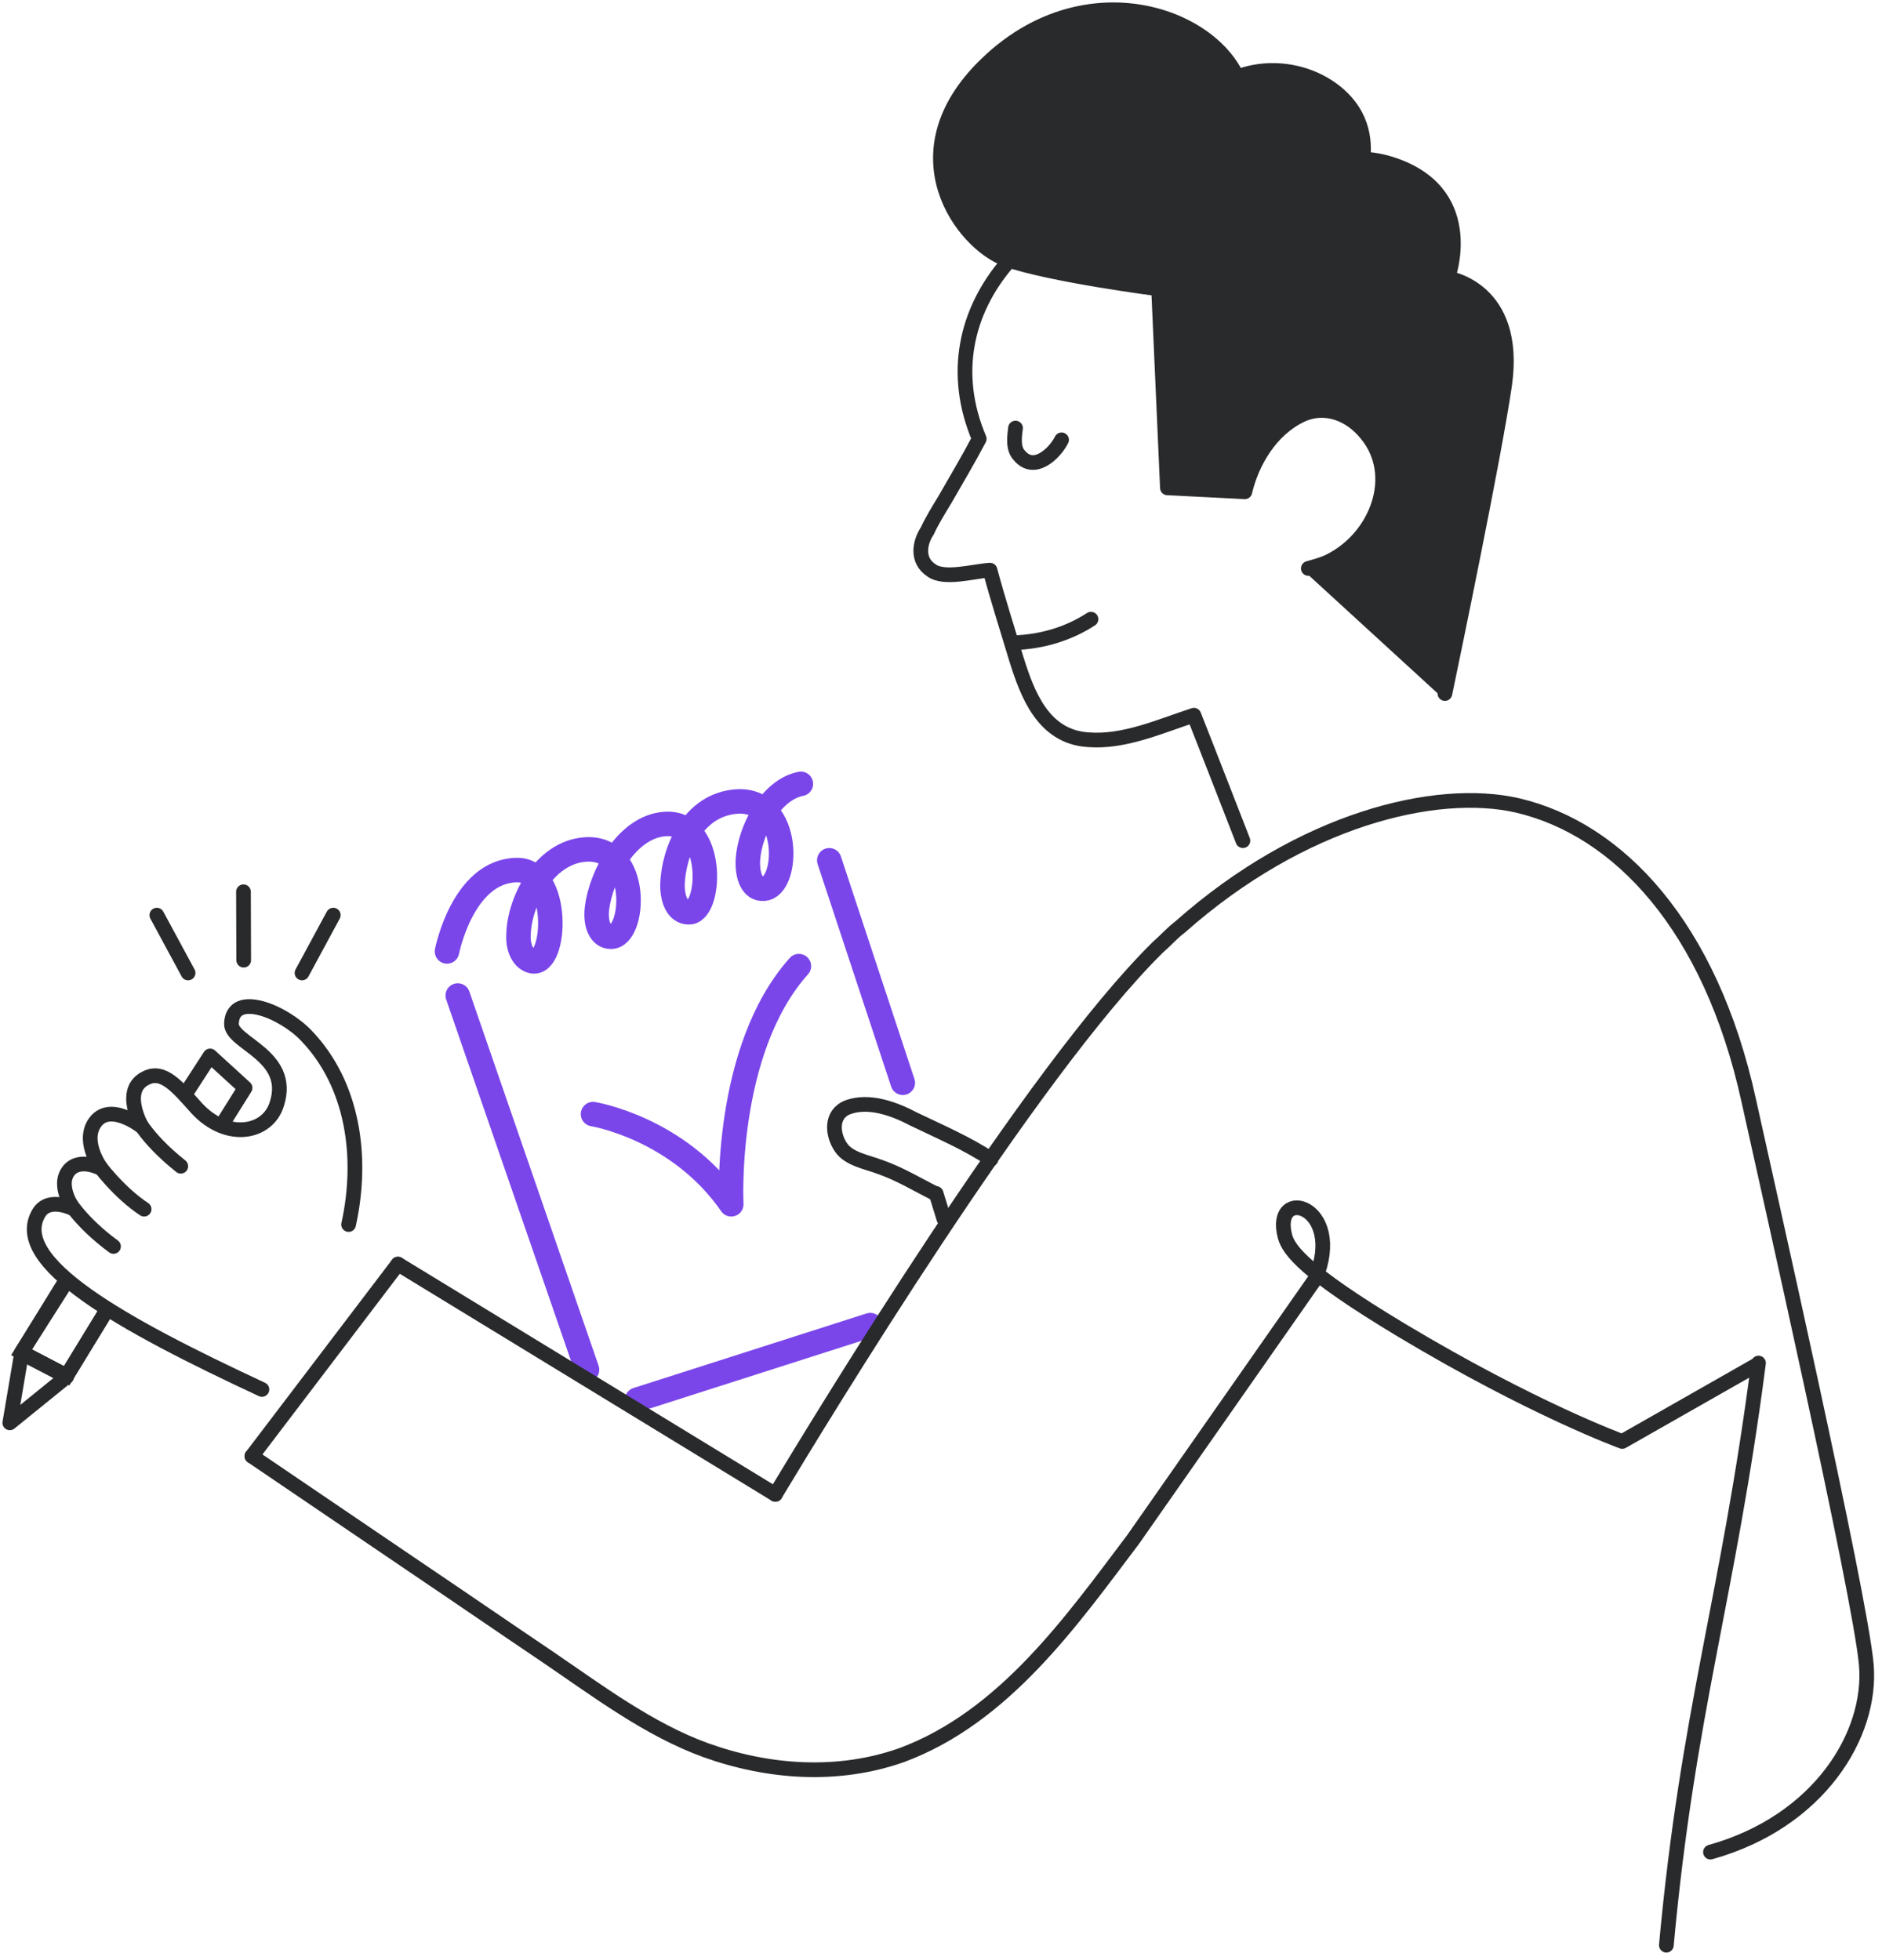
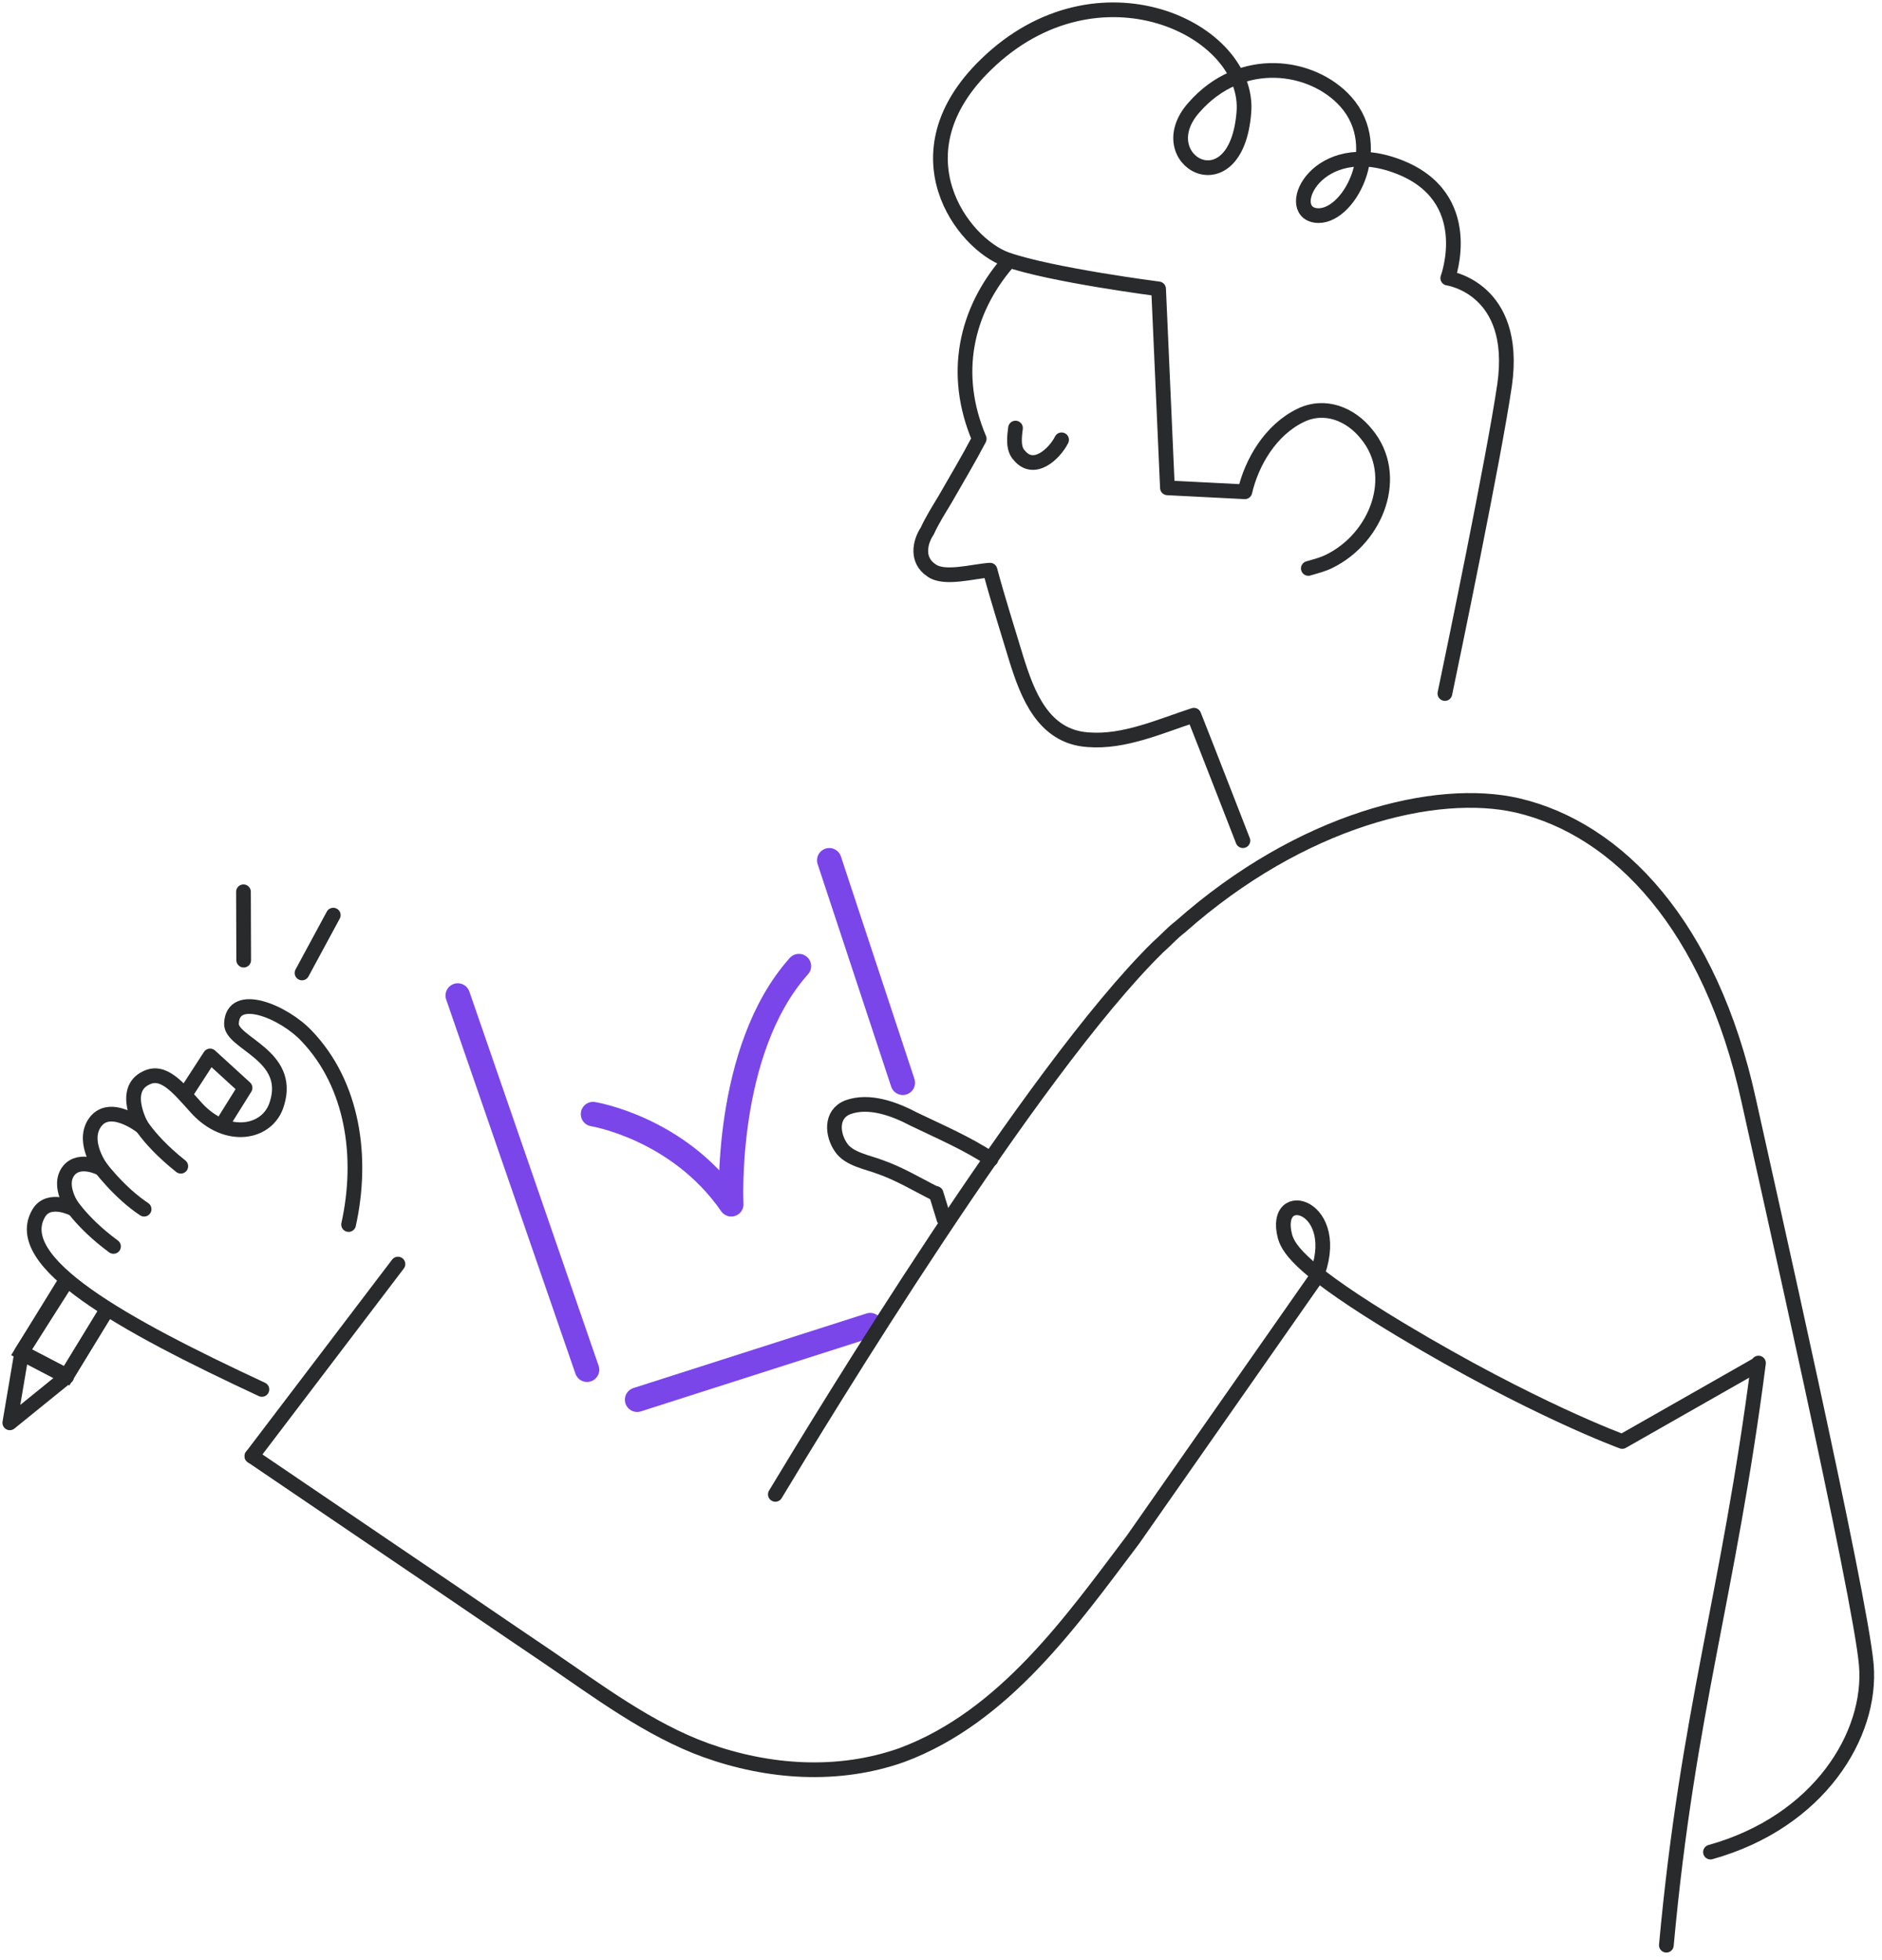
<svg xmlns="http://www.w3.org/2000/svg" width="192" height="200" viewBox="0 0 192 200" fill="none">
-   <path d="M147.758 28.388C147.758 28.388 150.858 20.088 142.658 16.988C141.358 16.488 140.158 16.288 139.058 16.188C139.358 14.188 138.858 12.088 137.358 10.388C134.858 7.688 130.458 6.388 126.358 7.888C123.358 1.188 110.458 -2.912 100.658 6.588C91.258 15.688 98.258 24.888 102.758 26.488C107.358 28.088 118.258 29.488 118.258 29.488L119.158 49.788L127.058 50.188C127.758 47.188 129.658 43.888 132.758 42.388C135.258 41.188 137.858 42.288 139.458 44.288C142.958 48.488 140.558 54.888 135.658 57.288C134.858 57.688 133.858 57.888 132.958 58.188L147.258 71.288C147.258 71.288 152.258 47.488 153.458 39.288C154.958 29.288 147.758 28.388 147.758 28.388Z" fill="#292A2B" />
  <path d="M147.407 70.762C148.141 67.252 152.404 46.764 153.499 39.277C154.899 29.377 147.699 28.378 147.699 28.378C147.699 28.378 150.799 20.077 142.599 16.977C134.399 13.877 130.899 21.477 134.199 21.977C137.499 22.477 141.499 15.078 137.299 10.377C133.899 6.577 126.599 5.477 121.799 10.977C117.099 16.277 126.099 21.377 126.899 11.477C127.599 2.977 111.999 -4.523 100.599 6.577C91.199 15.678 98.199 24.877 102.699 26.477C107.299 28.077 118.199 29.477 118.199 29.477L119.099 49.777L126.999 50.178C127.699 47.178 129.599 43.877 132.699 42.377C135.199 41.178 137.799 42.277 139.399 44.277C142.899 48.477 140.499 54.877 135.599 57.277C134.966 57.594 134.208 57.785 133.473 58" stroke="#292A2B" stroke-width="1.5" stroke-miterlimit="10" stroke-linecap="round" stroke-linejoin="round" />
-   <path d="M45.602 97.079C45.602 97.079 47.202 88.879 52.702 88.778C57.202 88.678 56.802 98.579 54.302 98.079C53.402 97.879 52.802 96.778 52.902 95.278C53.002 91.978 55.502 86.978 59.702 86.678C65.402 86.278 64.802 95.679 62.302 95.579C61.302 95.579 60.702 94.379 60.902 92.678C61.302 89.379 63.902 84.379 67.802 84.079C72.902 83.679 72.602 92.779 70.402 93.079C69.302 93.179 68.602 92.079 68.602 90.278C68.702 86.978 70.602 82.079 75.202 81.778C80.802 81.478 80.502 90.579 77.902 90.678C76.802 90.778 76.202 89.478 76.302 87.678C76.502 84.778 78.602 80.579 81.702 79.978" stroke="#7A46EA" stroke-width="2.5" stroke-miterlimit="10" stroke-linecap="round" stroke-linejoin="round" />
  <path d="M92.102 110.479L84.602 87.779" stroke="#7A46EA" stroke-width="2.5" stroke-linecap="round" />
  <path d="M65 142.819L88.781 135.209" stroke="#7A46EA" stroke-width="2.5" stroke-linecap="round" />
  <path d="M46.701 101.578L59.887 139.757" stroke="#7A46EA" stroke-width="2.5" stroke-linecap="round" />
  <path d="M60.502 113.678C60.502 113.678 69.202 115.078 74.602 122.878C74.602 122.878 73.802 107.178 81.502 98.578" stroke="#7A46EA" stroke-width="2.5" stroke-miterlimit="10" stroke-linecap="round" stroke-linejoin="round" />
  <path d="M79.1 152.478C83.8 144.678 105.2 109.378 118.1 96.678C118.9 95.978 119.6 95.178 120.4 94.578C132.8 83.578 146.5 80.278 154.8 82.178C165.1 84.578 174.5 94.478 178.4 112.278C180 119.578 189.8 162.778 190.4 169.878C191 176.978 185.6 185.878 174.5 188.978" stroke="#292A2B" stroke-width="1.5" stroke-linecap="round" />
  <path d="M95.5 121.777L96.3 124.377" stroke="#292A2B" stroke-width="1.5" stroke-miterlimit="10" stroke-linecap="round" stroke-linejoin="round" />
  <path d="M95.4 121.778C93.6 120.878 91.8 119.778 89.8 119.078C88.5 118.578 86.6 118.278 85.8 117.078C84.9 115.778 84.7 113.678 86.5 112.978C88.7 112.178 91.3 113.178 93.2 114.178C95.9 115.478 98.7 116.678 101.1 118.278" stroke="#292A2B" stroke-width="1.5" stroke-miterlimit="10" stroke-linecap="round" stroke-linejoin="round" />
  <path d="M103.601 43.678C103.501 44.478 103.301 45.778 104.001 46.478C105.501 48.278 107.601 46.278 108.301 44.878" stroke="#292A2B" stroke-width="1.5" stroke-miterlimit="10" stroke-linecap="round" stroke-linejoin="round" />
  <path d="M102.8 26.777C98.5 31.777 97.1 38.177 99.9 44.777C98.8 46.877 97.6 48.877 96.4 50.977C95.8 51.977 95.1 53.077 94.6 54.177C93.8 55.377 93.5 57.177 95 58.177C96.3 59.177 99.3 58.277 101 58.177C101.8 61.177 102.8 64.277 103.7 67.277C104.8 70.777 106.4 75.177 111 75.477C114.7 75.777 118.4 74.077 121.8 72.977C122.6 74.977 126.8 85.777 126.8 85.777" stroke="#292A2B" stroke-width="1.5" stroke-miterlimit="10" stroke-linecap="round" stroke-linejoin="round" />
-   <path d="M103.5 65.578C106.3 65.478 109 64.678 111.3 63.178" stroke="#292A2B" stroke-width="1.5" stroke-miterlimit="10" stroke-linecap="round" stroke-linejoin="round" />
-   <path d="M40.6 128.979L79.1 152.479" stroke="#292A2B" stroke-width="1.5" stroke-miterlimit="10" stroke-linecap="round" stroke-linejoin="round" />
  <path d="M25.699 148.579C31.599 152.579 36.299 155.779 42.199 159.779C46.799 162.879 51.299 165.979 55.899 169.079C60.899 172.479 66.199 176.479 71.999 178.579C78.399 180.879 85.499 181.379 91.999 179.079C102.499 175.179 109.399 165.279 115.599 157.079L134.199 130.479C137.299 122.979 129.699 120.879 131.099 126.179C131.499 127.579 133.099 129.779 142.899 135.679C156.399 143.779 165.499 147.079 165.499 147.079L179.199 139.279" stroke="#292A2B" stroke-width="1.5" stroke-miterlimit="10" stroke-linecap="round" stroke-linejoin="round" />
  <path d="M179.4 139.078C176.3 163.078 172.2 174.478 170 198.478" stroke="#292A2B" stroke-width="1.5" stroke-miterlimit="10" stroke-linecap="round" stroke-linejoin="round" />
  <path d="M25.699 148.579L40.599 128.979" stroke="#292A2B" stroke-width="1.5" stroke-miterlimit="10" stroke-linecap="round" stroke-linejoin="round" />
  <path d="M11 133.5L6.799 140.379L2.199 137.979L6.5 131" stroke="#292A2B" stroke-width="1.5" stroke-miterlimit="10" />
  <path d="M6.799 140.378L6.452 141.043C6.802 141.226 7.234 141.106 7.439 140.769L6.799 140.378ZM2.199 137.978L1.566 137.576C1.454 137.753 1.42 137.969 1.475 138.172C1.529 138.375 1.666 138.546 1.852 138.643L2.199 137.978ZM7.432 131.149C7.654 130.8 7.551 130.336 7.202 130.114C6.852 129.891 6.389 129.995 6.166 130.344L7.432 131.149ZM10.36 133.11L6.159 139.987L7.439 140.769L11.64 133.891L10.36 133.11ZM7.146 139.713L2.546 137.313L1.852 138.643L6.452 141.043L7.146 139.713ZM2.832 138.381L7.432 131.149L6.166 130.344L1.566 137.576L2.832 138.381Z" fill="#292A2B" />
  <path d="M2.2 138.079L6.8 140.479L1 145.179L2.2 138.079Z" stroke="#292A2B" stroke-width="1.5" stroke-miterlimit="10" stroke-linecap="round" stroke-linejoin="round" />
  <path d="M23 114.199L25 110.999L21.434 107.743L19 111.5" stroke="#292A2B" stroke-width="1.5" stroke-miterlimit="10" stroke-linecap="round" stroke-linejoin="round" />
-   <path d="M16 93.374L19.189 99.275" stroke="#292A2B" stroke-width="1.5" stroke-miterlimit="10" stroke-linecap="round" stroke-linejoin="round" />
  <path d="M34 93.374L30.811 99.275" stroke="#292A2B" stroke-width="1.5" stroke-miterlimit="10" stroke-linecap="round" stroke-linejoin="round" />
  <path d="M24.839 90.992L24.862 97.969" stroke="#292A2B" stroke-width="1.5" stroke-miterlimit="10" stroke-linecap="round" stroke-linejoin="round" />
  <path d="M35.563 124.945C37.083 118.091 36.021 110.653 31.277 105.698C28.955 103.223 23.722 101.054 23.613 104.452C23.549 106.451 29.814 107.653 28.254 112.605C27.355 115.678 23.129 116.443 20.036 113.042C18.104 110.879 16.659 109.132 14.931 109.977C12.291 111.194 14.472 114.965 14.472 114.965C14.472 114.965 11.057 112.255 9.577 114.709C8.414 116.672 10.333 119.235 10.333 119.235C10.333 119.235 8.169 118.065 7.025 119.429C5.774 120.99 7.5 123.347 7.5 123.347C7.5 123.347 5.04 122.067 3.986 123.734C0.924 128.739 12.426 135.11 26.72 141.771" stroke="#292A2B" stroke-width="1.5" stroke-miterlimit="10" stroke-linecap="round" stroke-linejoin="round" />
  <path d="M13.714 113.64C13.714 113.64 14.639 115.971 18.445 118.995" stroke="#292A2B" stroke-width="1.5" stroke-miterlimit="10" stroke-linecap="round" stroke-linejoin="round" />
  <path d="M9.662 118.313C10.043 118.926 12.155 121.695 14.703 123.377" stroke="#292A2B" stroke-width="1.5" stroke-miterlimit="10" stroke-linecap="round" stroke-linejoin="round" />
  <path d="M6.832 122.325C6.832 122.325 8.158 124.668 11.579 127.179" stroke="#292A2B" stroke-width="1.5" stroke-miterlimit="10" stroke-linecap="round" stroke-linejoin="round" />
</svg>